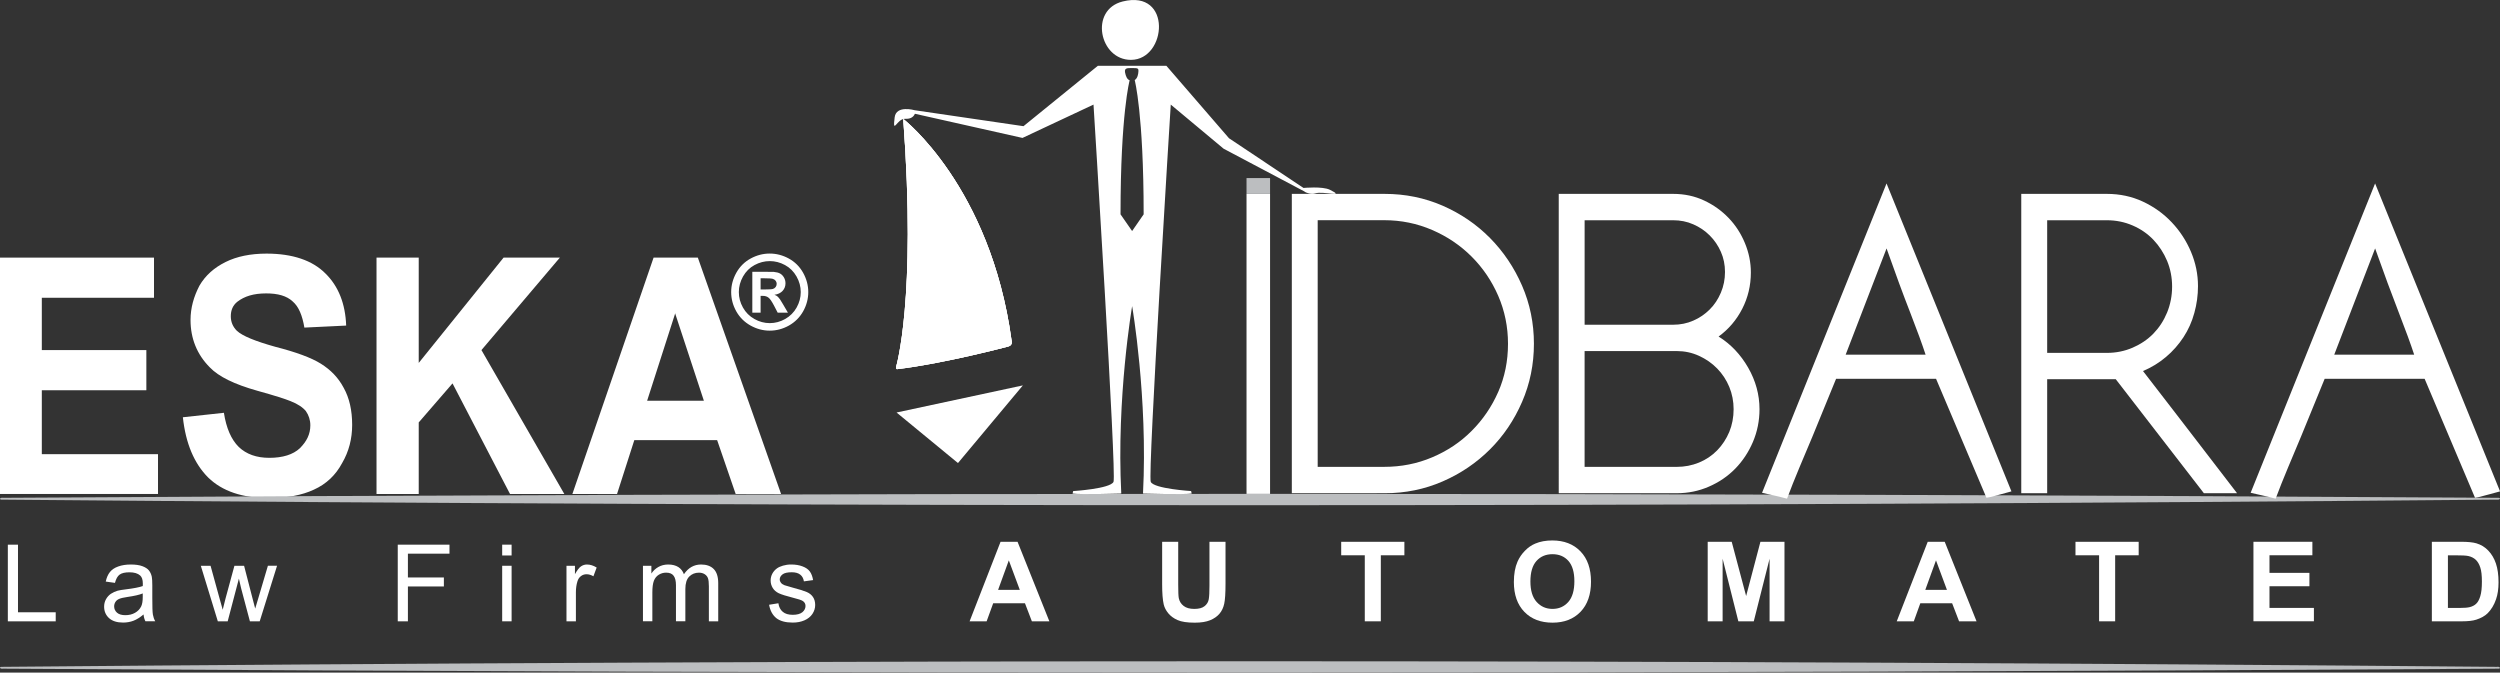
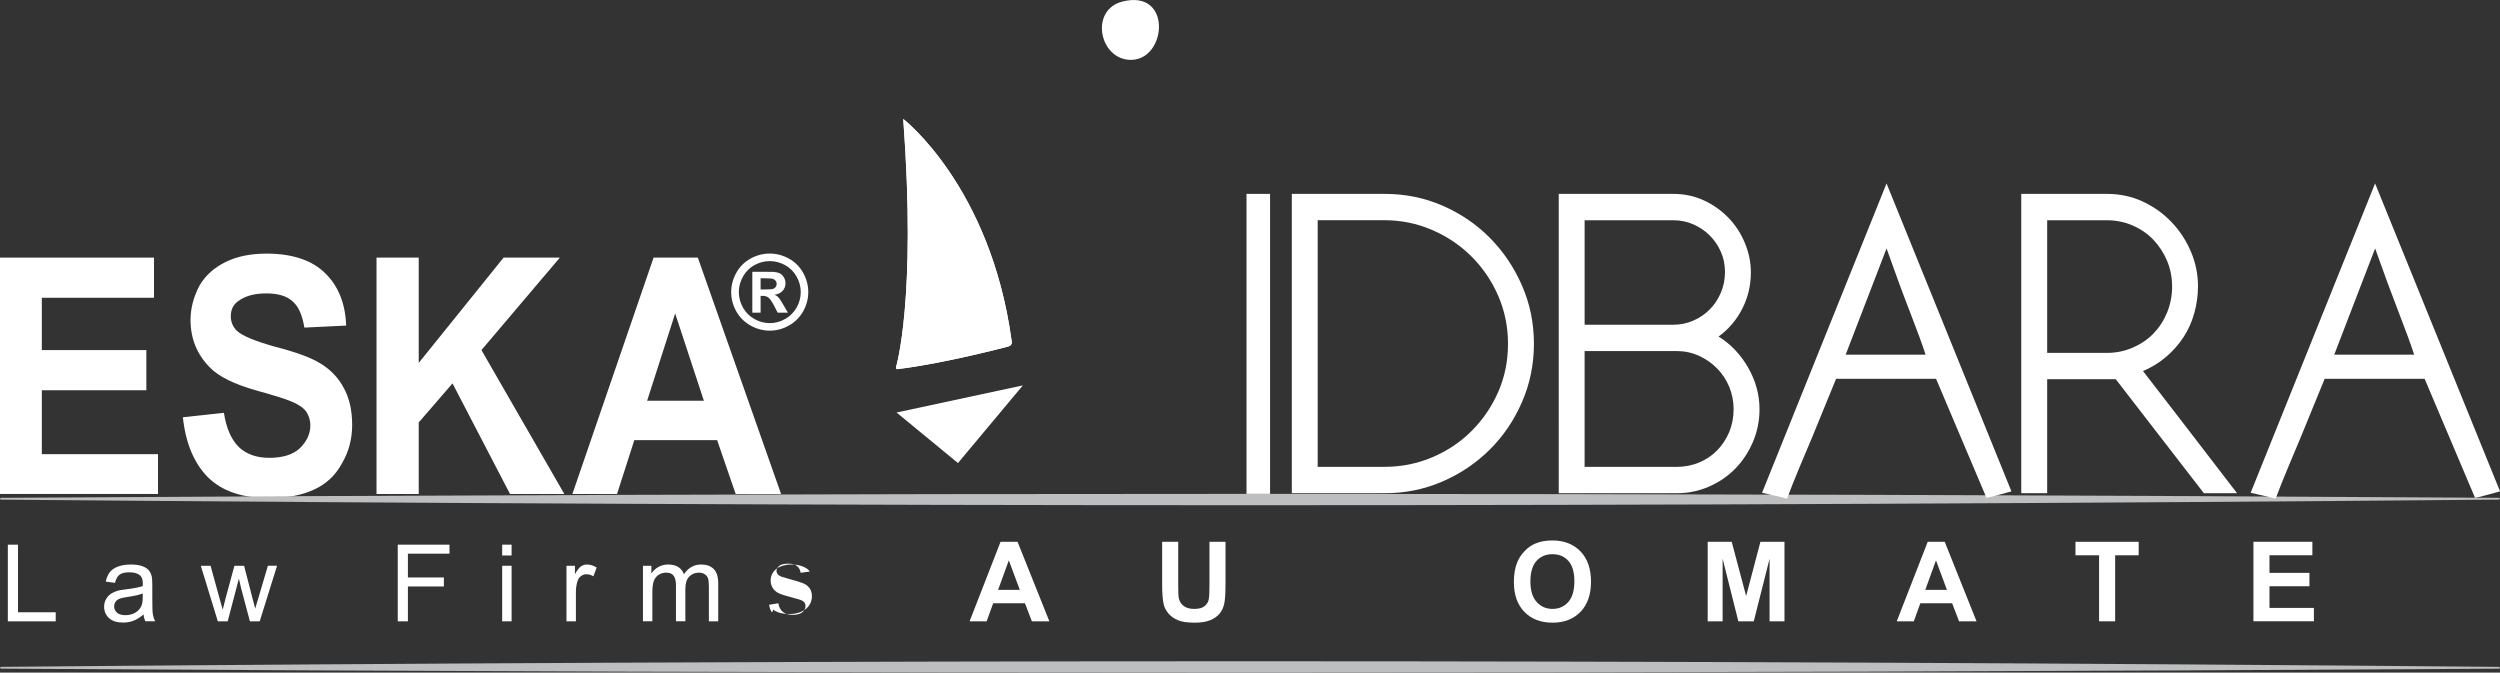
<svg xmlns="http://www.w3.org/2000/svg" xmlns:xlink="http://www.w3.org/1999/xlink" version="1.1" id="Layer_1" x="0px" y="0px" width="105.361px" height="28.347px" viewBox="141.871 0 105.361 28.347" enable-background="new 141.871 0 105.361 28.347" xml:space="preserve">
  <rect x="141.871" y="0" width="105.361" height="28.347" fill="#333333" stroke="none" />
  <g>
    <g>
      <g>
        <path fill="#FFFFFF" d="M170.331,10.857h-0.915l-3.422,9.961h1.882l0.728-2.27h1.728h1.762l0.781,2.27h1.914l-3.508-9.961     H170.331z M170.331,16.888h-1.187l1.187-3.695v0.035l1.204,3.66H170.331z" />
        <path fill="#FFFFFF" d="M155.394,15.328c-0.407-0.254-1.051-0.49-1.915-0.711c-0.848-0.237-1.392-0.457-1.627-0.678     c-0.169-0.169-0.254-0.373-0.254-0.609c0-0.254,0.084-0.458,0.271-0.61c0.305-0.237,0.694-0.355,1.221-0.355     c0.49,0,0.863,0.102,1.117,0.34c0.255,0.219,0.406,0.592,0.492,1.101l1.761-0.085c-0.033-0.915-0.322-1.66-0.881-2.203     c-0.542-0.542-1.373-0.83-2.475-0.83c-0.677,0-1.253,0.119-1.728,0.355s-0.847,0.56-1.102,1     c-0.237,0.458-0.373,0.932-0.373,1.442c0,0.779,0.271,1.455,0.813,1.998c0.373,0.39,1.033,0.712,1.999,0.984     c0.729,0.202,1.204,0.355,1.407,0.44c0.305,0.118,0.524,0.271,0.644,0.422c0.119,0.17,0.186,0.373,0.186,0.595     c0,0.372-0.152,0.676-0.441,0.966c-0.287,0.27-0.728,0.405-1.287,0.405c-0.542,0-0.966-0.153-1.288-0.457     c-0.322-0.322-0.526-0.796-0.627-1.441l-1.729,0.188c0.119,1.101,0.474,1.947,1.067,2.54c0.593,0.577,1.439,0.865,2.559,0.865     c0.763,0,1.391-0.118,1.898-0.355c0.526-0.239,0.916-0.612,1.188-1.119c0.288-0.491,0.423-1.033,0.423-1.61     c0-0.611-0.118-1.134-0.355-1.558C156.123,15.904,155.801,15.584,155.394,15.328z" />
        <polygon fill="#FFFFFF" points="143.633,16.447 148.039,16.447 148.039,14.754 143.633,14.754 143.633,12.549 148.361,12.549      148.361,10.857 141.871,10.857 141.871,20.818 148.53,20.818 148.53,19.141 143.633,19.141    " />
        <polygon fill="#FFFFFF" points="165.466,10.857 163.094,10.857 159.518,15.295 159.518,10.857 157.739,10.857 157.739,20.818      159.518,20.818 159.518,17.803 160.942,16.158 163.365,20.818 165.654,20.818 162.161,14.754    " />
      </g>
      <path fill="#FFFFFF" d="M174.311,10.686c0.278,0,0.546,0.069,0.801,0.208s0.458,0.339,0.604,0.598    c0.146,0.262,0.219,0.534,0.219,0.817c0,0.284-0.072,0.553-0.215,0.811c-0.144,0.255-0.344,0.456-0.6,0.6    c-0.256,0.143-0.527,0.215-0.809,0.215c-0.284,0-0.553-0.073-0.809-0.215c-0.257-0.144-0.458-0.344-0.602-0.6    c-0.143-0.257-0.214-0.527-0.214-0.811c0-0.283,0.073-0.555,0.219-0.817c0.146-0.259,0.347-0.458,0.604-0.598    C173.764,10.755,174.032,10.686,174.311,10.686z M174.314,11.004c-0.224,0-0.439,0.056-0.644,0.167    c-0.205,0.111-0.366,0.272-0.485,0.482c-0.117,0.209-0.176,0.428-0.176,0.656c0,0.228,0.057,0.445,0.172,0.651    c0.115,0.207,0.277,0.368,0.483,0.484c0.206,0.116,0.423,0.174,0.649,0.174s0.443-0.058,0.649-0.174    c0.205-0.116,0.366-0.277,0.483-0.484c0.115-0.206,0.173-0.424,0.173-0.651c0-0.229-0.059-0.447-0.177-0.656    c-0.118-0.209-0.281-0.371-0.486-0.482C174.751,11.06,174.536,11.004,174.314,11.004z M173.577,13.179v-1.725h0.349    c0.328,0,0.512,0.001,0.553,0.004c0.114,0.011,0.205,0.034,0.27,0.071c0.064,0.036,0.118,0.091,0.161,0.164    c0.043,0.075,0.065,0.156,0.065,0.248c0,0.124-0.041,0.231-0.123,0.319s-0.195,0.143-0.342,0.164    c0.051,0.02,0.093,0.041,0.121,0.064c0.028,0.023,0.067,0.067,0.116,0.133c0.014,0.016,0.055,0.087,0.128,0.21l0.203,0.347h-0.432    l-0.145-0.28c-0.098-0.188-0.178-0.307-0.242-0.354c-0.063-0.051-0.144-0.075-0.242-0.075h-0.091v0.709H173.577L173.577,13.179z     M173.927,12.2h0.143c0.201,0,0.328-0.008,0.376-0.023c0.049-0.015,0.087-0.043,0.115-0.082c0.028-0.04,0.043-0.083,0.043-0.133    c0-0.048-0.015-0.092-0.042-0.127c-0.028-0.038-0.067-0.064-0.118-0.082c-0.051-0.016-0.175-0.025-0.375-0.025h-0.143V12.2z" />
    </g>
    <path fill="#BCBEC0" d="M247.095,28.104c0.147-0.021,0.17,0.072,0.083,0.077c-35.138,0.22-70.036,0.223-105.172,0   c-0.148,0.021-0.17-0.073-0.083-0.077C177.105,27.79,211.933,27.79,247.095,28.104z" />
    <path fill="#BCBEC0" d="M247.095,21.057c0.147,0.02,0.17-0.073,0.083-0.077c-35.138-0.221-70.036-0.222-105.172,0   c-0.148-0.021-0.17,0.071-0.083,0.077C177.105,21.37,211.933,21.37,247.095,21.057z" />
    <g>
      <path fill="#FFFFFF" d="M195.397,8.171v12.643h-0.992V8.171H195.397z" />
      <path fill="#FFFFFF" d="M200.226,8.171c0.87,0,1.684,0.167,2.445,0.498c0.761,0.332,1.425,0.785,1.994,1.36    c0.568,0.575,1.02,1.245,1.352,2.01c0.333,0.765,0.5,1.582,0.5,2.449c0,0.868-0.167,1.685-0.5,2.451    c-0.332,0.766-0.783,1.433-1.352,2c-0.569,0.568-1.233,1.019-1.994,1.35c-0.762,0.332-1.575,0.498-2.445,0.498h-3.912V8.171    H200.226z M205.425,14.488c0-0.713-0.138-1.386-0.412-2.02c-0.275-0.631-0.65-1.183-1.123-1.655    c-0.473-0.473-1.026-0.846-1.66-1.12c-0.633-0.274-1.307-0.413-2.023-0.413h-2.803v10.395h2.803c0.717,0,1.391-0.133,2.023-0.402    c0.634-0.268,1.188-0.636,1.66-1.11c0.473-0.471,0.848-1.021,1.123-1.646C205.287,15.893,205.425,15.216,205.425,14.488z" />
      <path fill="#FFFFFF" d="M212.387,8.171c0.472,0,0.907,0.093,1.302,0.279c0.396,0.184,0.74,0.43,1.033,0.736    c0.295,0.305,0.523,0.661,0.689,1.063c0.166,0.401,0.249,0.813,0.249,1.234c0,0.549-0.122,1.06-0.364,1.532    s-0.574,0.861-0.996,1.168c0.512,0.319,0.926,0.755,1.246,1.311c0.317,0.554,0.478,1.139,0.478,1.752    c0,0.485-0.093,0.944-0.276,1.377c-0.186,0.435-0.436,0.811-0.748,1.13c-0.313,0.32-0.683,0.571-1.109,0.756    c-0.428,0.187-0.878,0.277-1.35,0.277h-4.978V8.171H212.387z M214.57,11.464c0-0.307-0.058-0.59-0.174-0.852    c-0.115-0.261-0.271-0.491-0.471-0.69c-0.197-0.197-0.428-0.353-0.69-0.467c-0.263-0.117-0.548-0.173-0.855-0.173h-3.726v4.404    h3.726c0.308,0,0.593-0.058,0.855-0.174c0.263-0.114,0.492-0.271,0.69-0.469c0.199-0.197,0.355-0.434,0.471-0.708    C214.512,12.061,214.57,11.77,214.57,11.464z M212.532,19.676c0.332,0,0.646-0.06,0.941-0.181c0.295-0.121,0.55-0.293,0.769-0.517    c0.216-0.223,0.386-0.483,0.509-0.776c0.12-0.294,0.182-0.613,0.182-0.957c0-0.332-0.062-0.646-0.182-0.938    c-0.122-0.294-0.293-0.552-0.509-0.775c-0.219-0.224-0.474-0.402-0.769-0.536c-0.295-0.135-0.609-0.201-0.941-0.201h-3.879v4.88    H212.532L212.532,19.676z" />
      <path fill="#FFFFFF" d="M221.378,7.731l5.264,12.978c-0.178,0.052-0.319,0.09-0.422,0.115c-0.102,0.026-0.186,0.048-0.248,0.066    c-0.064,0.019-0.125,0.037-0.182,0.05c-0.059,0.012-0.124,0.024-0.201,0.038l-2.125-5.015h-4.212l-0.995,2.431    c-0.18,0.422-0.365,0.862-0.556,1.321c-0.192,0.458-0.364,0.893-0.517,1.302c-0.09-0.026-0.201-0.055-0.335-0.087    c-0.135-0.032-0.374-0.086-0.718-0.162L221.378,7.731z M223.024,14.948c-0.141-0.433-0.357-1.026-0.65-1.779    c-0.294-0.752-0.626-1.653-0.995-2.699l-1.724,4.478H223.024z" />
      <path fill="#FFFFFF" d="M228.148,15.982v4.805h-1.092V8.171h3.609c0.547,0,1.053,0.109,1.518,0.326    c0.466,0.218,0.869,0.507,1.213,0.871c0.344,0.363,0.615,0.778,0.813,1.245c0.196,0.466,0.295,0.947,0.295,1.445    c0,0.383-0.051,0.76-0.154,1.13c-0.101,0.37-0.254,0.712-0.458,1.024c-0.205,0.312-0.45,0.59-0.737,0.832    c-0.287,0.244-0.609,0.44-0.968,0.594c0.257,0.331,0.515,0.667,0.776,1.004c0.262,0.337,0.52,0.673,0.775,1.005l2.412,3.139    h-1.398l-3.714-4.805H228.148z M228.148,9.282v5.59h2.518c0.383,0,0.746-0.073,1.085-0.22s0.631-0.344,0.874-0.593    c0.242-0.249,0.436-0.546,0.578-0.89c0.139-0.344,0.21-0.709,0.21-1.092c0-0.382-0.071-0.743-0.21-1.081    c-0.143-0.338-0.336-0.635-0.578-0.89c-0.243-0.255-0.535-0.457-0.874-0.603c-0.339-0.147-0.702-0.221-1.085-0.221H228.148z" />
      <path fill="#FFFFFF" d="M241.968,7.731l5.266,12.978c-0.18,0.052-0.32,0.09-0.422,0.115c-0.102,0.026-0.186,0.048-0.25,0.066    c-0.063,0.019-0.124,0.037-0.182,0.05c-0.057,0.012-0.123,0.024-0.201,0.038l-2.124-5.015h-4.212l-0.995,2.431    c-0.179,0.422-0.363,0.862-0.554,1.321c-0.192,0.458-0.365,0.893-0.518,1.302c-0.09-0.026-0.201-0.055-0.336-0.087    c-0.133-0.032-0.373-0.086-0.717-0.162L241.968,7.731z M243.615,14.948c-0.141-0.433-0.357-1.026-0.65-1.779    c-0.293-0.752-0.625-1.653-0.996-2.699l-1.723,4.478H243.615z" />
    </g>
    <g>
      <g>
        <path fill="#FFFFFF" d="M142.201,26.185v-3.23h0.428v2.849h1.59v0.382H142.201z" />
        <path fill="#FFFFFF" d="M147.921,25.896c-0.148,0.125-0.289,0.213-0.425,0.265c-0.136,0.051-0.282,0.077-0.437,0.077     c-0.257,0-0.455-0.063-0.593-0.188c-0.138-0.127-0.207-0.288-0.207-0.482c0-0.115,0.026-0.22,0.079-0.314s0.121-0.17,0.205-0.228     c0.085-0.057,0.179-0.1,0.285-0.131c0.079-0.02,0.195-0.04,0.352-0.058c0.321-0.039,0.557-0.085,0.708-0.138     c0.001-0.055,0.002-0.088,0.002-0.104c0-0.161-0.038-0.275-0.112-0.341c-0.101-0.09-0.251-0.135-0.451-0.135     c-0.187,0-0.324,0.032-0.414,0.097c-0.089,0.065-0.154,0.182-0.197,0.349l-0.388-0.055c0.035-0.165,0.093-0.299,0.175-0.401     c0.081-0.102,0.197-0.181,0.35-0.235c0.153-0.056,0.33-0.083,0.531-0.083c0.199,0,0.362,0.023,0.487,0.07     c0.125,0.047,0.217,0.106,0.275,0.178s0.1,0.161,0.123,0.27c0.013,0.067,0.021,0.19,0.021,0.366v0.528     c0,0.369,0.007,0.603,0.025,0.7c0.017,0.098,0.049,0.191,0.099,0.281h-0.414C147.958,26.102,147.931,26.007,147.921,25.896z      M147.887,25.01c-0.144,0.059-0.36,0.108-0.648,0.149c-0.163,0.023-0.277,0.051-0.345,0.081     c-0.067,0.027-0.121,0.071-0.157,0.127c-0.037,0.057-0.055,0.121-0.055,0.19c0,0.104,0.04,0.192,0.12,0.264     c0.08,0.071,0.197,0.105,0.352,0.105c0.153,0,0.289-0.032,0.408-0.1c0.119-0.067,0.206-0.159,0.261-0.274     c0.043-0.09,0.064-0.222,0.064-0.397V25.01z" />
        <path fill="#FFFFFF" d="M151.051,26.185l-0.717-2.341h0.411l0.372,1.352l0.14,0.501c0.005-0.024,0.046-0.186,0.121-0.482     l0.372-1.37h0.408l0.351,1.357l0.117,0.447l0.135-0.452l0.4-1.353h0.386l-0.731,2.341h-0.413l-0.373-1.402l-0.091-0.397     l-0.473,1.8H151.051z" />
        <path fill="#FFFFFF" d="M158.634,26.185v-3.23h2.18v0.38h-1.752v1.001h1.516v0.381h-1.516v1.469H158.634z" />
        <path fill="#FFFFFF" d="M163.035,23.41v-0.456h0.397v0.456H163.035z M163.035,26.185v-2.341h0.397v2.341H163.035z" />
        <path fill="#FFFFFF" d="M165.745,26.185v-2.341h0.357v0.354c0.092-0.165,0.175-0.275,0.252-0.327     c0.078-0.054,0.162-0.08,0.254-0.08c0.134,0,0.27,0.042,0.409,0.128l-0.137,0.368c-0.097-0.057-0.194-0.086-0.291-0.086     c-0.087,0-0.165,0.026-0.234,0.078s-0.119,0.124-0.147,0.218c-0.045,0.141-0.066,0.295-0.066,0.462v1.226H165.745z" />
        <path fill="#FFFFFF" d="M168.968,26.185v-2.341h0.355v0.328c0.074-0.114,0.171-0.207,0.293-0.276s0.26-0.105,0.417-0.105     c0.174,0,0.315,0.038,0.427,0.108c0.11,0.072,0.189,0.174,0.234,0.302c0.185-0.273,0.426-0.41,0.723-0.41     c0.231,0,0.41,0.064,0.536,0.193c0.125,0.129,0.187,0.326,0.187,0.594v1.607h-0.394V24.71c0-0.158-0.013-0.273-0.039-0.343     c-0.025-0.069-0.072-0.126-0.14-0.169c-0.067-0.042-0.147-0.063-0.238-0.063c-0.166,0-0.301,0.055-0.411,0.165     c-0.108,0.109-0.163,0.284-0.163,0.524v1.36h-0.396v-1.521c0-0.177-0.033-0.31-0.097-0.396c-0.064-0.089-0.17-0.133-0.318-0.133     c-0.112,0-0.214,0.03-0.309,0.088c-0.095,0.059-0.164,0.145-0.208,0.259c-0.042,0.112-0.063,0.275-0.063,0.489v1.214H168.968z" />
-         <path fill="#FFFFFF" d="M174.284,25.487l0.392-0.063c0.021,0.157,0.084,0.277,0.185,0.361c0.1,0.085,0.241,0.126,0.421,0.126     c0.182,0,0.316-0.038,0.405-0.11c0.088-0.075,0.132-0.163,0.132-0.263c0-0.089-0.039-0.16-0.116-0.21     c-0.054-0.037-0.19-0.081-0.406-0.135c-0.291-0.074-0.493-0.138-0.605-0.191c-0.112-0.053-0.197-0.128-0.255-0.223     s-0.088-0.199-0.088-0.313c0-0.104,0.024-0.201,0.072-0.29c0.048-0.089,0.114-0.163,0.195-0.222     c0.062-0.045,0.146-0.083,0.253-0.115c0.106-0.031,0.22-0.048,0.342-0.048c0.184,0,0.345,0.026,0.484,0.08     c0.139,0.052,0.241,0.124,0.307,0.215c0.066,0.09,0.111,0.212,0.137,0.362l-0.388,0.054c-0.018-0.121-0.068-0.216-0.153-0.283     c-0.084-0.067-0.204-0.101-0.358-0.101c-0.182,0-0.312,0.029-0.39,0.09s-0.117,0.132-0.117,0.211     c0,0.052,0.017,0.098,0.049,0.139c0.031,0.043,0.083,0.079,0.151,0.106c0.041,0.016,0.156,0.049,0.351,0.103     c0.281,0.073,0.476,0.136,0.586,0.183c0.112,0.048,0.199,0.117,0.262,0.208c0.063,0.092,0.095,0.205,0.095,0.34     c0,0.132-0.039,0.258-0.116,0.375c-0.077,0.115-0.188,0.206-0.334,0.27c-0.145,0.064-0.309,0.096-0.493,0.096     c-0.304,0-0.536-0.063-0.695-0.188C174.43,25.921,174.328,25.736,174.284,25.487z" />
+         <path fill="#FFFFFF" d="M174.284,25.487l0.392-0.063c0.021,0.157,0.084,0.277,0.185,0.361c0.1,0.085,0.241,0.126,0.421,0.126     c0.182,0,0.316-0.038,0.405-0.11c0.088-0.075,0.132-0.163,0.132-0.263c0-0.089-0.039-0.16-0.116-0.21     c-0.054-0.037-0.19-0.081-0.406-0.135c-0.291-0.074-0.493-0.138-0.605-0.191c-0.112-0.053-0.197-0.128-0.255-0.223     s-0.088-0.199-0.088-0.313c0-0.104,0.024-0.201,0.072-0.29c0.048-0.089,0.114-0.163,0.195-0.222     c0.062-0.045,0.146-0.083,0.253-0.115c0.106-0.031,0.22-0.048,0.342-0.048c0.184,0,0.345,0.026,0.484,0.08     c0.139,0.052,0.241,0.124,0.307,0.215l-0.388,0.054c-0.018-0.121-0.068-0.216-0.153-0.283     c-0.084-0.067-0.204-0.101-0.358-0.101c-0.182,0-0.312,0.029-0.39,0.09s-0.117,0.132-0.117,0.211     c0,0.052,0.017,0.098,0.049,0.139c0.031,0.043,0.083,0.079,0.151,0.106c0.041,0.016,0.156,0.049,0.351,0.103     c0.281,0.073,0.476,0.136,0.586,0.183c0.112,0.048,0.199,0.117,0.262,0.208c0.063,0.092,0.095,0.205,0.095,0.34     c0,0.132-0.039,0.258-0.116,0.375c-0.077,0.115-0.188,0.206-0.334,0.27c-0.145,0.064-0.309,0.096-0.493,0.096     c-0.304,0-0.536-0.063-0.695-0.188C174.43,25.921,174.328,25.736,174.284,25.487z" />
        <path fill="#FFFFFF" d="M186.096,26.185h-0.737l-0.292-0.762h-1.338l-0.277,0.762h-0.718l1.305-3.352h0.716L186.096,26.185z      M184.85,24.86l-0.463-1.244l-0.452,1.244H184.85z" />
        <path fill="#FFFFFF" d="M190.849,22.833h0.677v1.814c0,0.288,0.008,0.476,0.024,0.561c0.028,0.137,0.098,0.247,0.207,0.33     c0.109,0.084,0.257,0.124,0.447,0.124c0.192,0,0.337-0.037,0.434-0.117c0.097-0.077,0.156-0.175,0.175-0.289     c0.021-0.114,0.03-0.304,0.03-0.569v-1.854h0.677v1.76c0,0.403-0.018,0.687-0.055,0.853c-0.036,0.166-0.103,0.307-0.202,0.422     c-0.098,0.114-0.229,0.205-0.394,0.272c-0.164,0.067-0.378,0.102-0.644,0.102c-0.321,0-0.563-0.036-0.729-0.111     c-0.165-0.073-0.295-0.17-0.391-0.288s-0.159-0.241-0.19-0.371c-0.044-0.192-0.066-0.475-0.066-0.851V22.833L190.849,22.833z" />
-         <path fill="#FFFFFF" d="M199.389,26.185v-2.783h-0.994v-0.568h2.663v0.568h-0.993v2.783H199.389z" />
        <path fill="#FFFFFF" d="M205.672,24.53c0-0.342,0.052-0.628,0.153-0.858c0.075-0.172,0.18-0.325,0.313-0.46     c0.131-0.136,0.275-0.236,0.433-0.302c0.208-0.089,0.449-0.133,0.721-0.133c0.494,0,0.89,0.153,1.186,0.459     c0.297,0.307,0.445,0.732,0.445,1.278c0,0.54-0.147,0.964-0.441,1.27c-0.294,0.305-0.687,0.458-1.179,0.458     c-0.498,0-0.895-0.152-1.189-0.456C205.82,25.482,205.672,25.064,205.672,24.53z M206.369,24.507     c0,0.379,0.087,0.667,0.263,0.862s0.398,0.293,0.668,0.293s0.49-0.097,0.663-0.289c0.173-0.195,0.259-0.487,0.259-0.875     c0-0.385-0.084-0.67-0.252-0.86c-0.169-0.188-0.392-0.282-0.672-0.282c-0.278,0-0.503,0.095-0.674,0.286     C206.454,23.833,206.369,24.121,206.369,24.507z" />
        <path fill="#FFFFFF" d="M213.841,26.185v-3.352h1.012l0.608,2.286l0.602-2.286h1.014v3.352h-0.628v-2.638l-0.666,2.638h-0.65     l-0.663-2.638v2.638H213.841z" />
        <path fill="#FFFFFF" d="M225.171,26.185h-0.736l-0.293-0.762h-1.34l-0.275,0.762h-0.719l1.306-3.352h0.716L225.171,26.185z      M223.924,24.86l-0.462-1.244l-0.451,1.244H223.924z" />
        <path fill="#FFFFFF" d="M230.336,26.185v-2.783h-0.995v-0.568h2.663v0.568h-0.991v2.783H230.336z" />
        <path fill="#FFFFFF" d="M236.841,26.185v-3.352h2.484v0.568h-1.808v0.742h1.683v0.564h-1.683v0.913h1.872v0.563H236.841z" />
-         <path fill="#FFFFFF" d="M244.361,22.833h1.236c0.279,0,0.492,0.022,0.638,0.064c0.197,0.058,0.366,0.161,0.505,0.309     c0.141,0.148,0.248,0.33,0.32,0.543c0.073,0.214,0.11,0.479,0.11,0.793c0,0.274-0.034,0.513-0.104,0.712     c-0.083,0.244-0.204,0.441-0.358,0.594c-0.117,0.114-0.276,0.202-0.476,0.267c-0.149,0.048-0.349,0.07-0.599,0.07h-1.273V22.833     L244.361,22.833z M245.037,23.402v2.219h0.505c0.189,0,0.325-0.012,0.41-0.033c0.109-0.027,0.201-0.073,0.271-0.139     c0.073-0.065,0.133-0.174,0.178-0.322c0.047-0.151,0.068-0.356,0.068-0.615c0-0.258-0.021-0.458-0.068-0.596     c-0.045-0.14-0.109-0.247-0.191-0.325c-0.082-0.077-0.188-0.13-0.313-0.158c-0.095-0.021-0.28-0.03-0.556-0.03H245.037z" />
      </g>
    </g>
    <polygon fill="#FFFFFF" points="184.979,16.242 179.656,17.385 182.244,19.515  " />
    <g>
      <defs>
        <path id="SVGID_1_" d="M179.938,5.013c0,0,3.675,2.837,4.564,9.327c0,0,0.072,0.208-0.135,0.262c0,0-2.711,0.723-4.689,0.956     c0,0-0.052-0.005-0.045-0.082C179.633,15.476,180.504,12.641,179.938,5.013z" />
      </defs>
      <use xlink:href="#SVGID_1_" overflow="visible" fill="#FFFFFF" />
      <clipPath id="SVGID_2_">
        <use xlink:href="#SVGID_1_" overflow="visible" />
      </clipPath>
      <g clip-path="url(#SVGID_2_)">
        <g>
          <defs>
            <path id="SVGID_3_" d="M179.874,4.823c0.473,0.328,0.873,0.787,1.258,1.246c1.713,2.016,2.755,4.591,3.263,7.142       c0.04,0.263,0.294,1.108,0.167,1.345c-0.09,0.19-4.634,1.079-5.15,1.041c0.089-0.606,0.279-1.25,0.37-1.886       c0.166-1.319,0.221-2.845,0.223-4.253c-0.033-0.92-0.066-1.841-0.098-2.778C179.86,6.139,179.77,5.366,179.874,4.823       L179.874,4.823z" />
          </defs>
          <use xlink:href="#SVGID_3_" overflow="visible" fill="#FFFFFF" />
          <clipPath id="SVGID_4_">
            <use xlink:href="#SVGID_3_" overflow="visible" />
          </clipPath>
-           <rect x="174.284" y="0" clip-path="url(#SVGID_4_)" fill="#FFFFFF" width="16.179" height="17.288" />
        </g>
      </g>
    </g>
-     <rect x="194.405" y="7.505" fill="#BCBEC0" width="0.992" height="0.667" />
    <g>
      <path fill="#FFFFFF" d="M189.539,2.523c1.51-0.008,1.743-2.983-0.352-2.461C187.767,0.414,188.207,2.532,189.539,2.523z" />
-       <path fill="#FFFFFF" d="M197.921,7.999c-0.318-0.156-1.115-0.078-1.115-0.078l-3.139-2.094l-2.64-3.054h-1.445h-1.443    l-3.134,2.545l-4.588-0.673c0,0-0.775-0.226-0.841,0.298c-0.098,0.775,0.102,0.049,0.431,0.065    c0.176,0.009,0.343-0.033,0.423-0.213l4.533,1.018l0.813-0.382l0,0l2.18-1.023c0,0,0.979,15.608,0.843,15.9    c-0.136,0.291-1.7,0.388-1.7,0.388l-0.025,0.104c0.307,0.051,2.052,0,2.052,0c-0.208-4.036,0.458-7.898,0.458-7.898    s0.666,3.862,0.458,7.898c0,0,1.745,0.051,2.052,0l-0.025-0.105c0,0-1.564-0.096-1.7-0.387c-0.136-0.293,0.843-15.9,0.843-15.9    l2.227,1.859l3.401,1.8c0.062,0.059,0.3,0.142,0.465,0.083C197.615,8.04,198.621,8.346,197.921,7.999z M189.583,9.737    l-0.488-0.704c0-4.25,0.384-5.648,0.384-5.648c-0.001,0-0.002-0.002-0.003-0.002c-0.108-0.044-0.158-0.166-0.191-0.332    c-0.036-0.196,0.118-0.18,0.273-0.182c0.263-0.003,0.297,0.007,0.291,0.132c-0.004,0.125-0.04,0.301-0.153,0.371    c-0.002,0.001-0.003,0.002-0.004,0.003c0,0,0.377,1.408,0.377,5.658L189.583,9.737z" />
    </g>
  </g>
</svg>